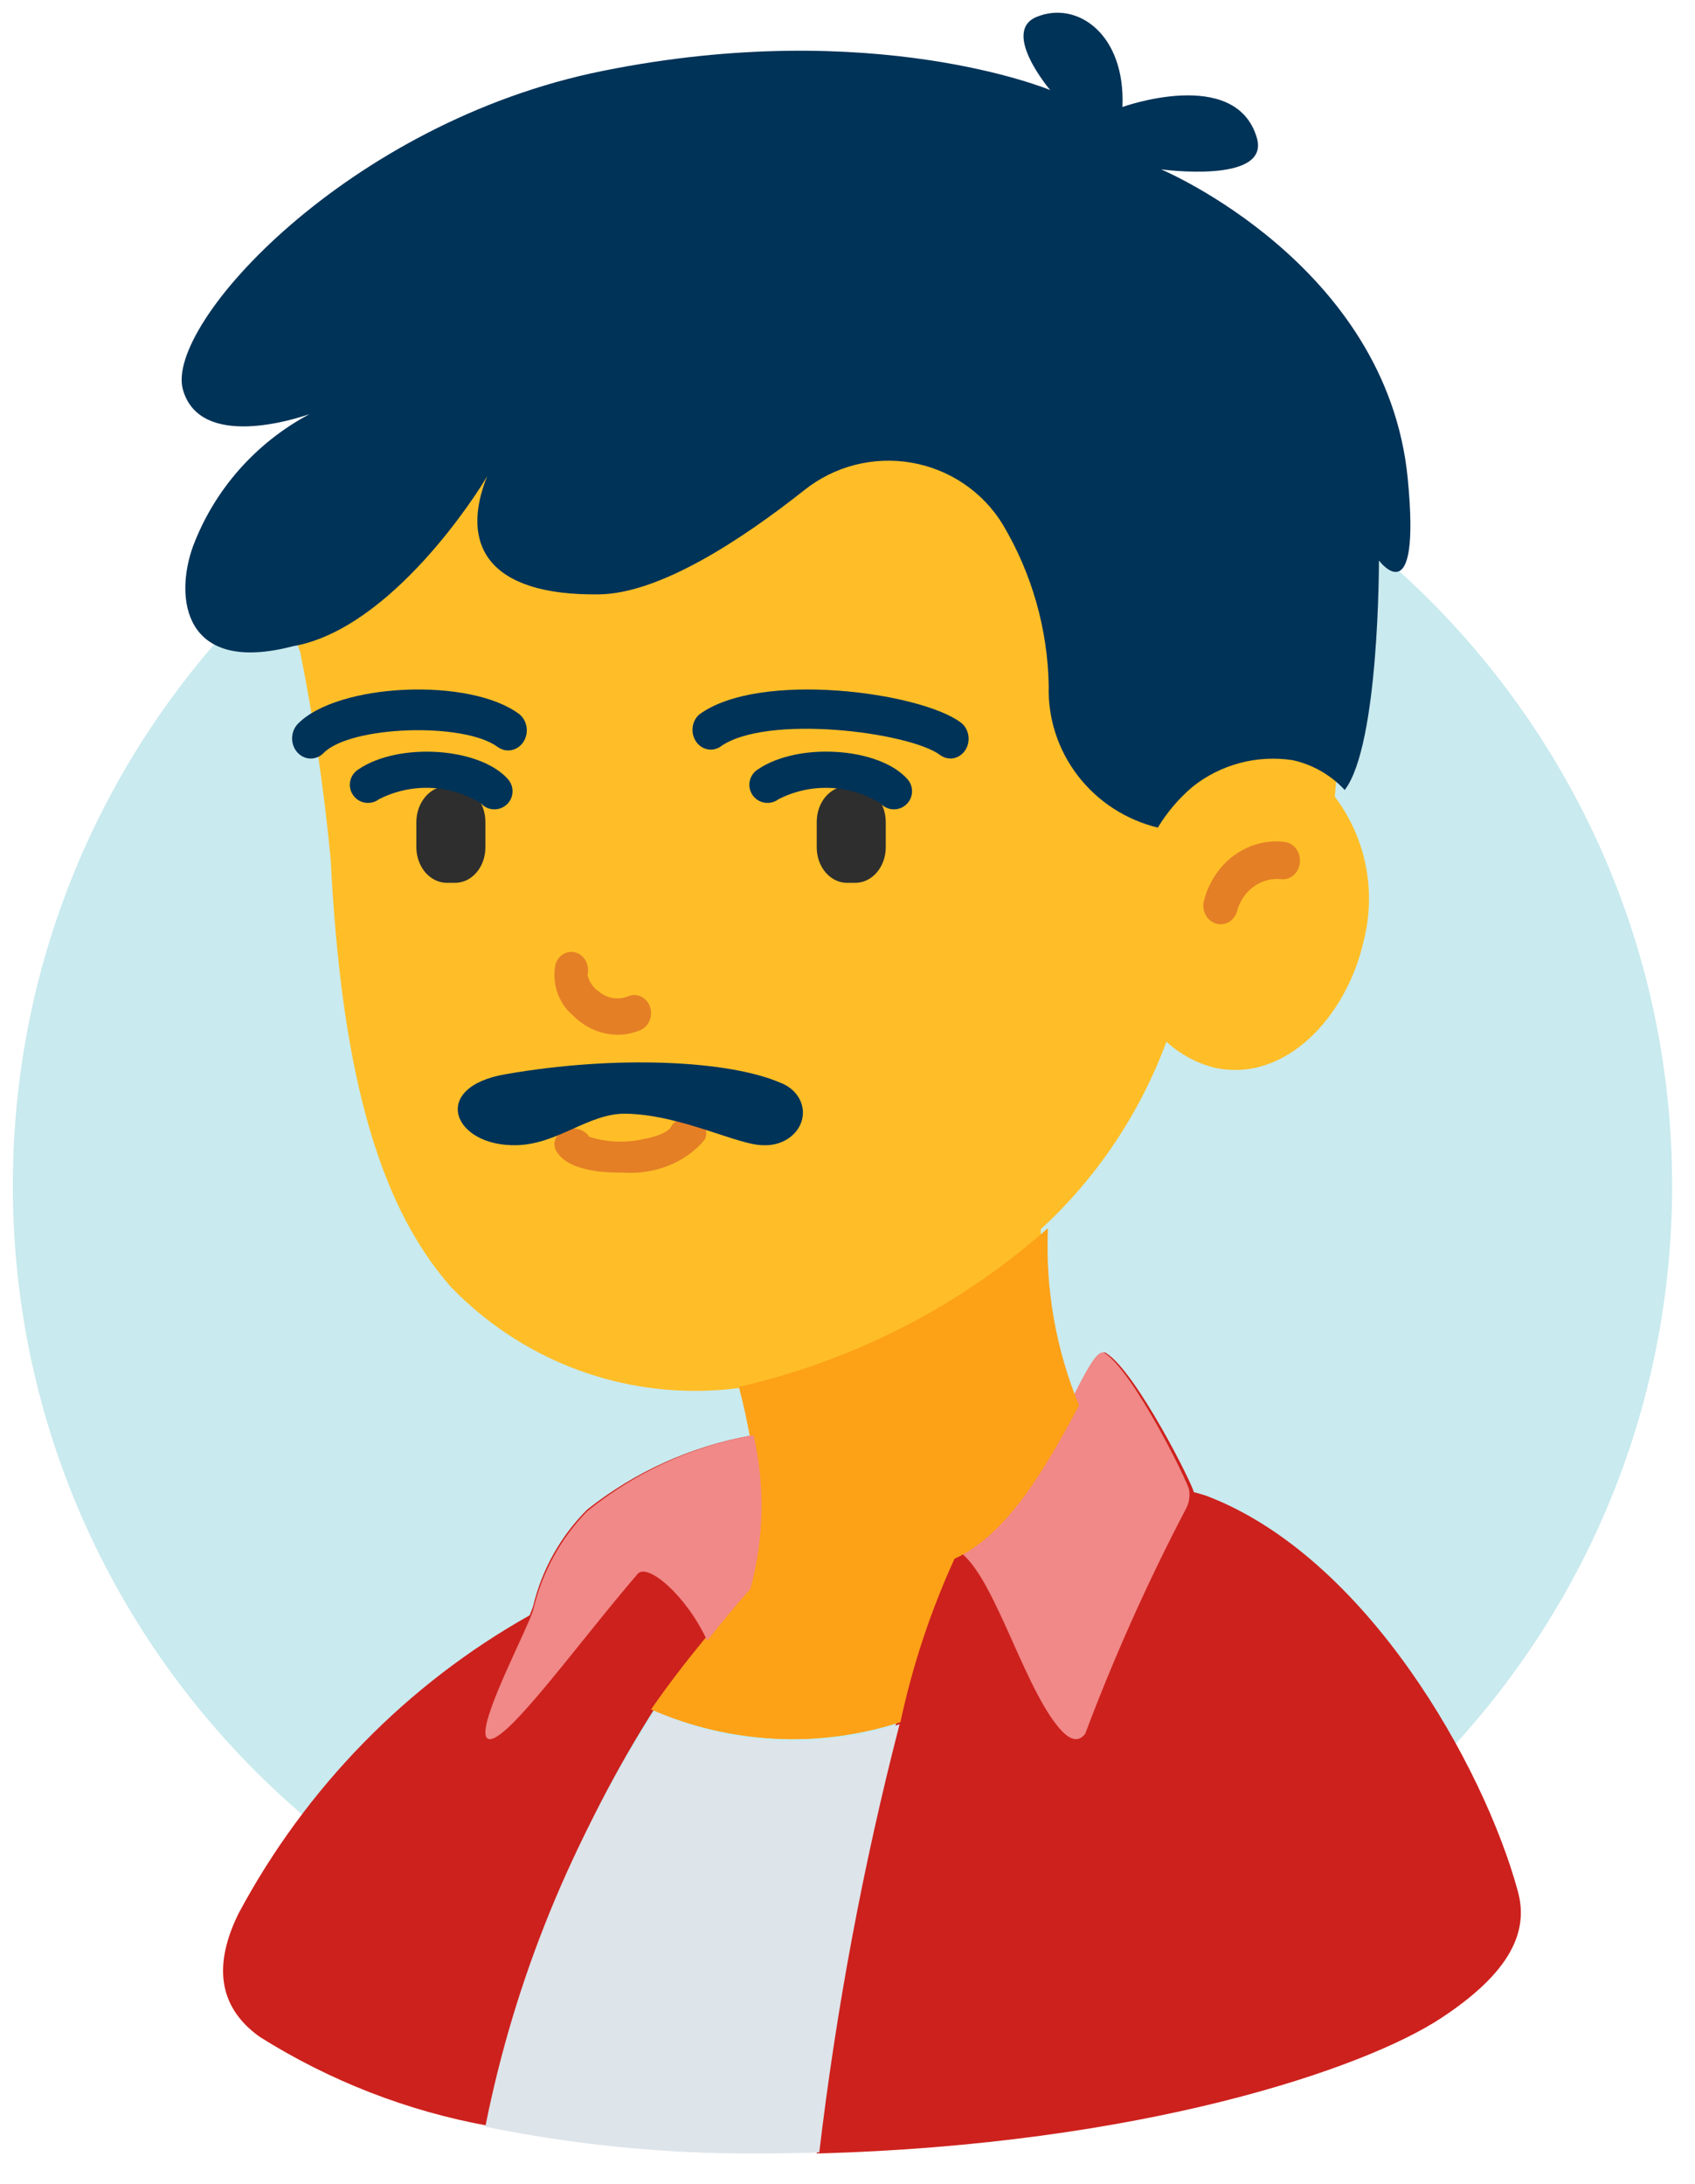
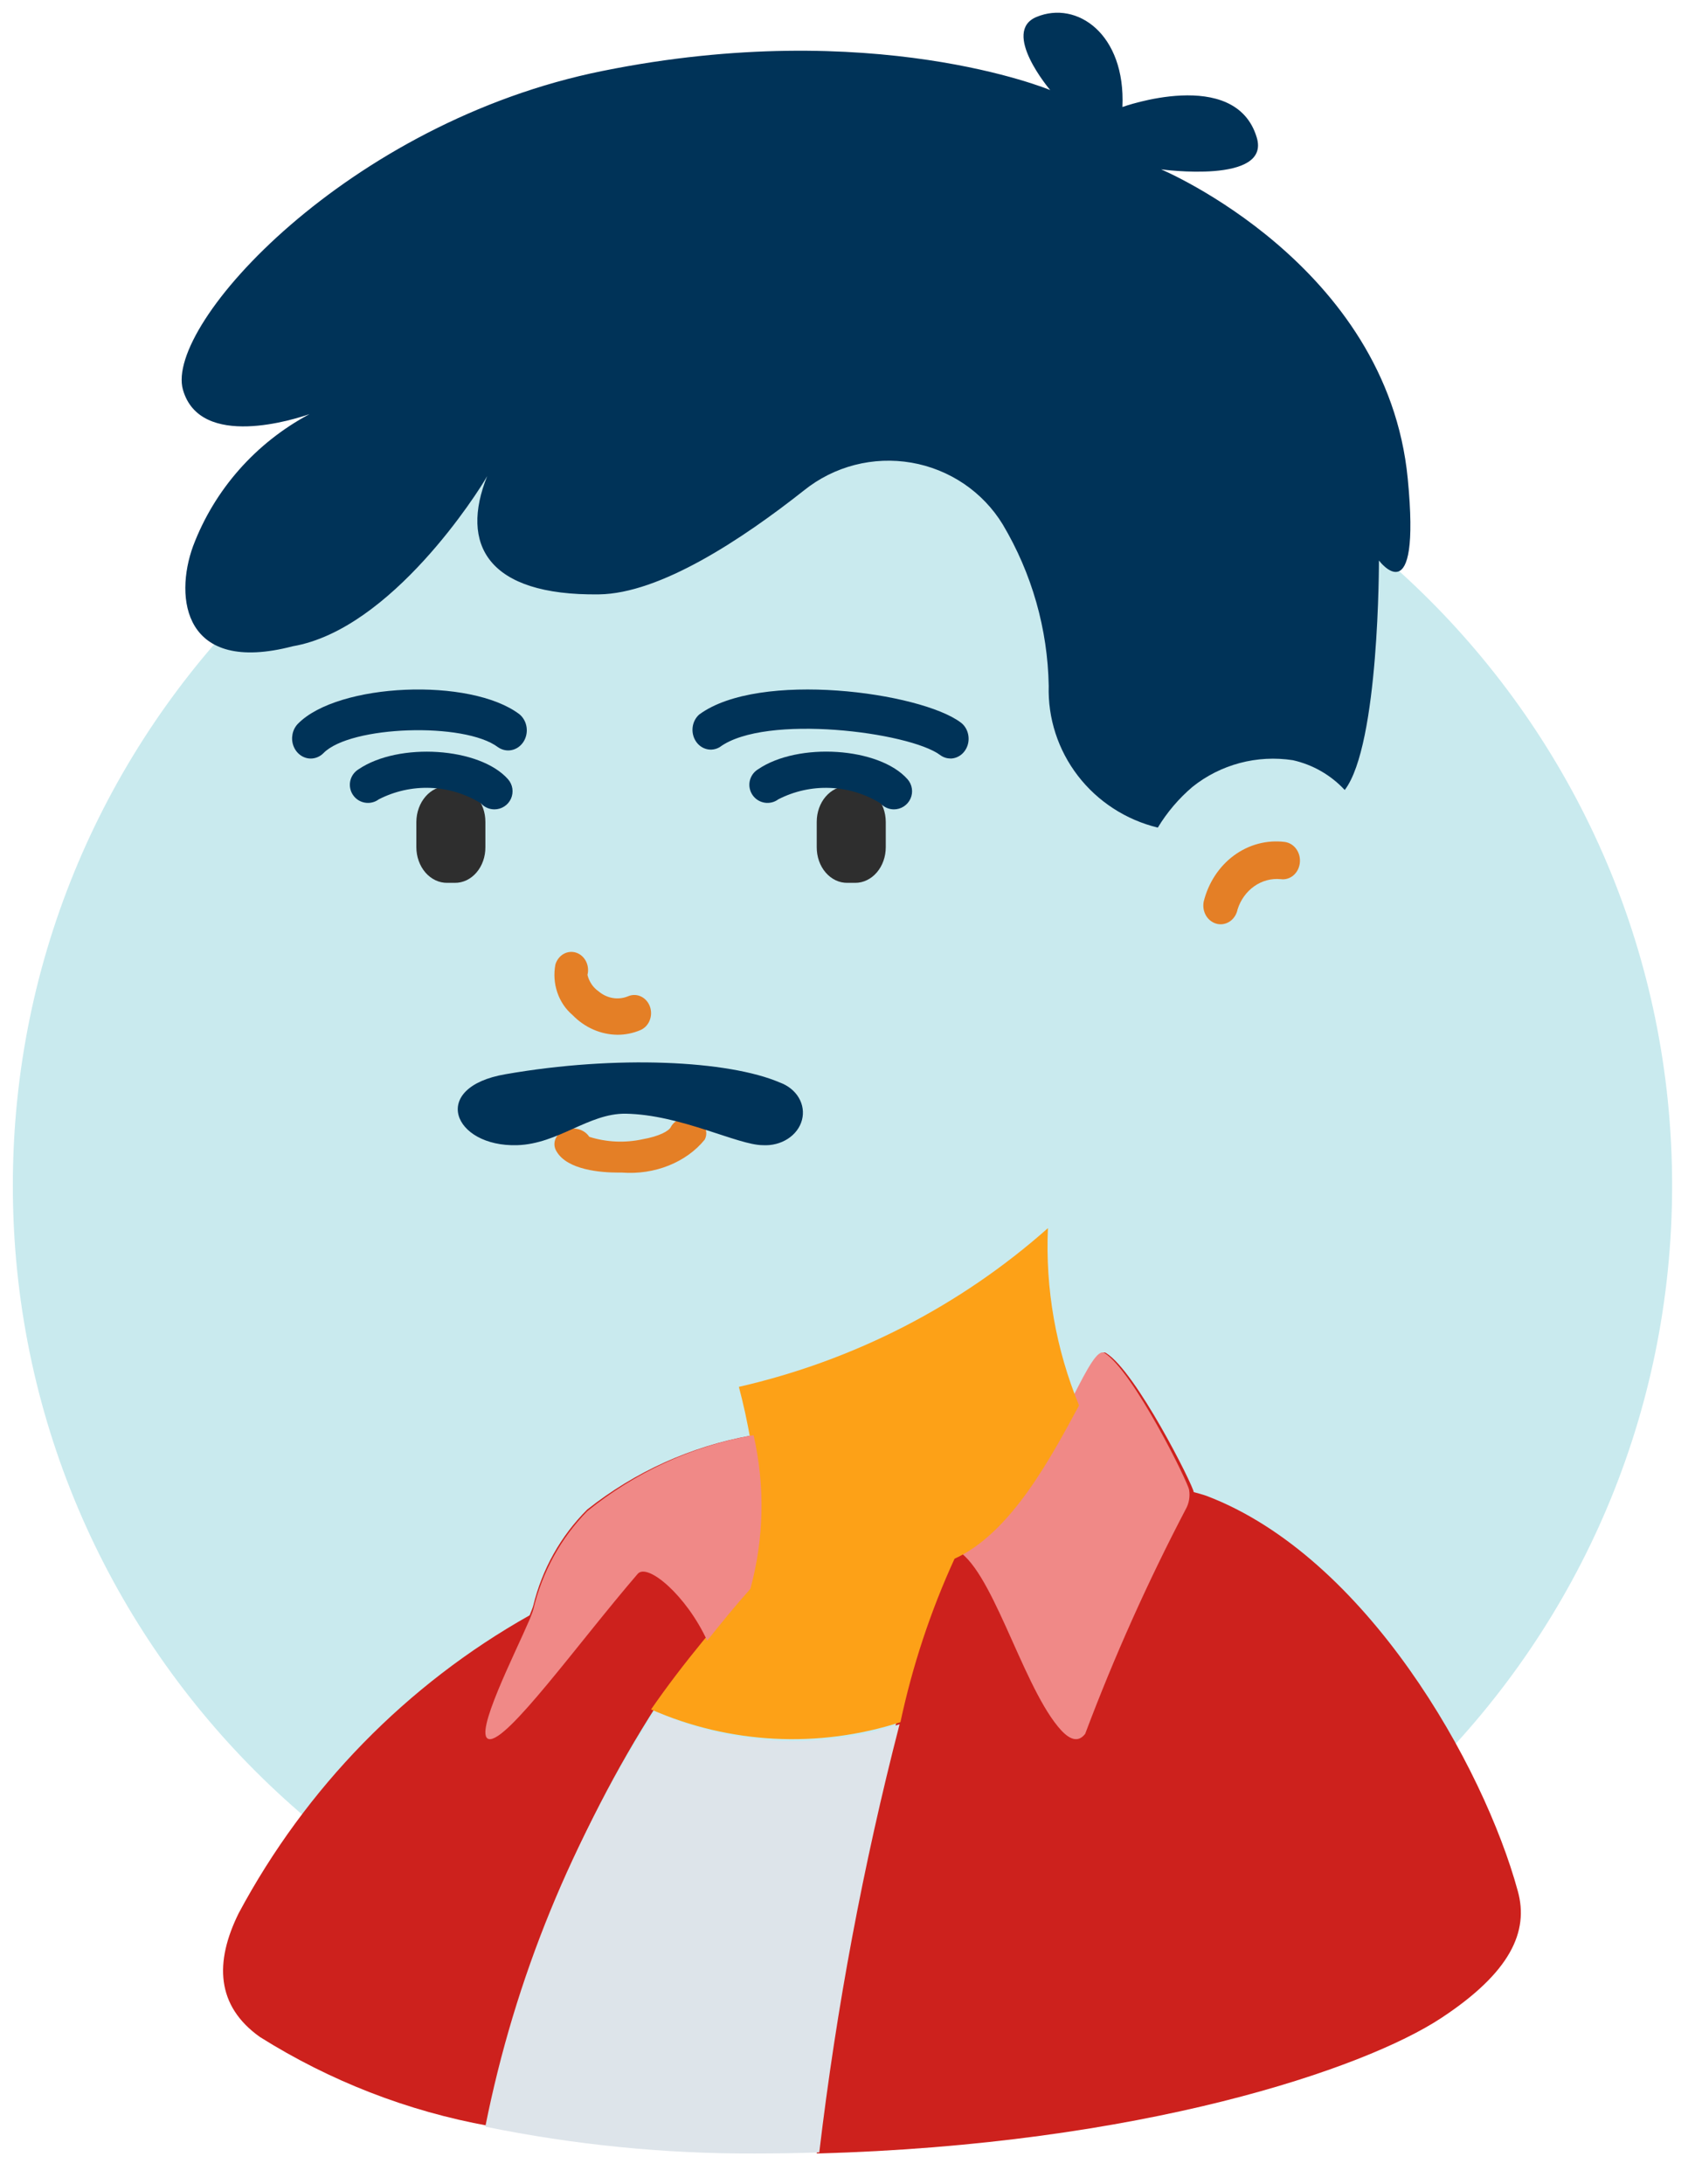
<svg xmlns="http://www.w3.org/2000/svg" width="66" height="85" viewBox="0 0 66 85" fill="none">
  <path d="M65.109 46.147C65.109 63.962 50.643 78.403 32.804 78.403C14.962 78.403 0.5 63.962 0.5 46.147C0.5 28.331 14.962 13.891 32.804 13.891C50.643 13.891 65.109 28.331 65.109 46.147Z" fill="#C9EAEE" />
  <path d="M59.099 73.602C57.776 68.749 53.204 60.584 46.974 58.222C46.855 58.177 46.482 58.078 46.482 58.078C46.453 57.805 44.234 53.383 43.068 52.665C42.798 52.493 42.385 53.254 41.802 54.374C40.764 56.341 39.213 59.399 37.022 60.419C36.102 62.486 35.406 64.647 34.946 66.865C33.523 72.44 32.472 78.105 31.802 83.821C44.476 83.477 53.125 80.519 56.112 78.552C58.815 76.775 59.54 75.181 59.099 73.602Z" fill="#CD211D" />
-   <path d="M51.975 31.011C52.263 28.184 51.872 25.328 50.837 22.686C47.281 13.258 41.032 7.484 30.023 7.484C20.277 7.484 12.343 15.174 11.689 19.858C11.29 22.716 11.248 24.284 11.689 25.373C12.223 28.047 12.62 30.747 12.877 33.462C13.268 41.198 14.568 46.741 17.586 50.121C18.892 51.465 20.462 52.516 22.195 53.205C23.928 53.895 25.786 54.208 27.646 54.123C28.058 54.11 28.468 54.072 28.876 54.01C29.029 54.604 29.197 55.353 29.323 56.145C29.77 58.053 29.726 60.044 29.196 61.929C28.609 62.566 28.064 63.216 27.519 63.881C26.834 64.743 26.178 65.62 25.563 66.54C28.527 67.884 31.88 68.061 34.966 67.034C35.418 64.85 36.102 62.721 37.006 60.685C39.158 59.681 40.681 56.669 41.701 54.731C40.827 52.547 40.427 50.198 40.528 47.844C42.708 45.84 44.385 43.339 45.418 40.547C45.943 41.028 46.576 41.372 47.262 41.551C50.071 42.188 52.446 39.515 53.089 36.658C53.343 35.693 53.374 34.683 53.181 33.704C52.988 32.725 52.575 31.804 51.975 31.011Z" fill="#FFBE27" />
  <path d="M29.218 55.881C26.904 56.3 24.724 57.286 22.866 58.755C21.837 59.779 21.108 61.077 20.763 62.501C20.735 62.601 20.679 62.73 20.623 62.873C15.841 65.559 11.911 69.582 9.294 74.468C8.354 76.369 8.411 78.071 10.121 79.286C12.849 81 15.87 82.174 19.025 82.746V82.732C20.162 76.903 22.384 71.35 25.573 66.375C26.19 65.446 26.849 64.56 27.536 63.688C28.082 63.016 28.629 62.358 29.218 61.714C29.75 59.808 29.793 57.795 29.344 55.867L29.218 55.881Z" fill="#CD211D" />
  <path d="M18.97 18.533C18.644 19.122 15.24 24.499 11.398 25.155C7.15 26.264 6.781 23.275 7.519 21.255C8.35 19.057 9.961 17.232 12.052 16.119C11.526 16.302 7.789 17.522 7.122 15.165C6.411 12.626 13.557 4.754 23.46 2.762C34.002 0.629 40.892 3.505 40.892 3.505C40.892 3.505 38.96 1.232 40.366 0.657C41.929 0.012 43.833 1.317 43.705 4.165C43.705 4.165 48.095 2.579 48.933 5.344C49.501 7.182 45.211 6.592 45.211 6.592C45.211 6.592 54.005 10.282 54.815 18.631C55.34 24.019 53.693 21.816 53.693 21.816C53.693 21.816 53.711 28.995 52.361 30.749C51.823 30.168 51.117 29.763 50.34 29.589C49.651 29.483 48.948 29.52 48.275 29.699C47.602 29.878 46.974 30.194 46.433 30.627C45.899 31.081 45.444 31.616 45.083 32.213C43.843 31.912 42.745 31.201 41.972 30.197C41.199 29.194 40.798 27.959 40.835 26.699C40.797 24.486 40.18 22.321 39.045 20.413C38.661 19.784 38.144 19.244 37.531 18.829C36.917 18.415 36.221 18.134 35.488 18.008C34.755 17.882 34.004 17.912 33.284 18.097C32.565 18.282 31.894 18.617 31.316 19.08C28.901 20.988 25.704 23.107 23.318 23.135C18.97 23.191 17.905 21.184 18.97 18.533Z" fill="#003358" />
  <path d="M46.302 57.992C46.345 58.255 46.296 58.526 46.164 58.755C44.686 61.58 43.38 64.496 42.254 67.488C41.925 67.912 41.527 67.615 41.184 67.191C39.744 65.425 38.591 60.945 37.178 60.295C39.291 59.292 40.786 56.282 41.788 54.347C42.35 53.244 42.748 52.495 43.009 52.665C44.134 53.372 46.274 57.724 46.302 57.992Z" fill="#F08987" />
  <path d="M28.77 53.981C33.25 52.957 37.391 50.831 40.804 47.803C40.7 50.162 41.114 52.515 42.016 54.704C40.963 56.645 39.39 59.664 37.168 60.67C36.234 62.71 35.528 64.844 35.061 67.033C31.875 68.061 28.412 67.884 25.351 66.537C25.986 65.616 26.664 64.737 27.371 63.873C27.934 63.207 28.496 62.555 29.102 61.917C29.649 60.028 29.694 58.032 29.232 56.121C29.102 55.328 28.929 54.577 28.77 53.981Z" fill="#FDA117" />
  <path d="M25.507 66.619C22.29 71.529 20.047 77.01 18.9 82.763V82.777C22.349 83.483 25.862 83.833 29.383 83.821C30.232 83.821 31.081 83.807 31.901 83.779C32.568 78.16 33.612 72.592 35.028 67.113C31.903 68.136 28.508 67.96 25.507 66.619Z" fill="#DDE4EA" />
  <path d="M20.626 63.027C20.682 62.88 20.738 62.749 20.766 62.647C21.111 61.191 21.839 59.865 22.869 58.818C24.726 57.317 26.905 56.309 29.218 55.881L29.344 55.867C29.793 57.837 29.75 59.895 29.218 61.843C28.63 62.501 28.083 63.173 27.536 63.86C26.723 62.092 25.209 60.82 24.831 61.259C22.518 63.947 19.715 67.863 19.028 67.688C18.439 67.527 20.037 64.4 20.626 63.027Z" fill="#F08987" />
  <path d="M47.526 35.976C47.48 35.976 47.435 35.971 47.391 35.96C47.304 35.94 47.222 35.902 47.149 35.848C47.075 35.794 47.013 35.725 46.964 35.645C46.916 35.565 46.883 35.475 46.866 35.381C46.85 35.287 46.851 35.19 46.869 35.096C47.05 34.363 47.468 33.725 48.047 33.298C48.627 32.872 49.328 32.685 50.025 32.771C50.113 32.783 50.198 32.813 50.275 32.86C50.352 32.907 50.42 32.97 50.474 33.046C50.529 33.121 50.569 33.208 50.593 33.3C50.617 33.392 50.623 33.489 50.613 33.584C50.603 33.68 50.576 33.772 50.533 33.856C50.49 33.941 50.431 34.014 50.361 34.074C50.291 34.133 50.211 34.176 50.125 34.201C50.039 34.226 49.95 34.232 49.861 34.219C49.501 34.185 49.141 34.282 48.838 34.495C48.535 34.708 48.306 35.025 48.189 35.395C48.157 35.56 48.074 35.708 47.953 35.814C47.832 35.919 47.681 35.977 47.526 35.976Z" fill="#E47F26" />
  <path d="M24.084 45.641C23.408 45.641 22.095 45.544 21.672 44.818C21.582 44.676 21.564 44.509 21.62 44.354C21.676 44.2 21.802 44.071 21.971 43.995C22.14 43.92 22.337 43.904 22.52 43.951C22.702 43.999 22.855 44.106 22.944 44.248C23.61 44.46 24.336 44.494 25.024 44.343C25.674 44.228 26.044 44.022 26.12 43.869C26.196 43.72 26.339 43.604 26.517 43.545C26.695 43.486 26.893 43.489 27.069 43.553C27.244 43.618 27.381 43.739 27.451 43.889C27.521 44.04 27.518 44.207 27.441 44.356C27.088 44.792 26.604 45.141 26.038 45.367C25.473 45.593 24.847 45.688 24.224 45.641H24.084Z" fill="#E47F26" />
  <path d="M37.008 29.522C36.863 29.523 36.722 29.475 36.604 29.386C35.405 28.496 29.802 27.773 28.028 29.078C27.872 29.173 27.69 29.201 27.516 29.158C27.342 29.114 27.189 29.002 27.089 28.843C26.988 28.684 26.946 28.489 26.971 28.299C26.996 28.108 27.087 27.934 27.225 27.812C29.566 26.086 35.839 26.947 37.407 28.12C37.532 28.213 37.627 28.347 37.676 28.502C37.726 28.657 37.729 28.826 37.684 28.983C37.639 29.14 37.548 29.277 37.426 29.375C37.303 29.472 37.155 29.525 37.003 29.525L37.008 29.522Z" fill="#003358" />
  <path d="M12.099 29.525C11.953 29.525 11.812 29.477 11.692 29.389C11.572 29.301 11.479 29.176 11.425 29.03C11.371 28.884 11.36 28.725 11.391 28.572C11.422 28.419 11.495 28.279 11.601 28.171C13.159 26.581 18.316 26.356 20.226 27.801C20.375 27.924 20.475 28.104 20.504 28.305C20.533 28.505 20.489 28.71 20.381 28.876C20.273 29.042 20.11 29.157 19.925 29.195C19.741 29.234 19.55 29.194 19.392 29.084C18.085 28.097 13.642 28.246 12.598 29.311C12.463 29.449 12.284 29.525 12.099 29.525Z" fill="#003358" />
  <path d="M24.048 40.276C23.393 40.271 22.765 39.996 22.291 39.506C22.022 39.279 21.817 38.974 21.7 38.627C21.582 38.28 21.557 37.904 21.626 37.542C21.678 37.366 21.792 37.219 21.943 37.132C22.093 37.046 22.269 37.027 22.433 37.08C22.596 37.133 22.734 37.254 22.817 37.416C22.899 37.578 22.92 37.768 22.875 37.947C22.94 38.212 23.096 38.441 23.31 38.588C23.471 38.724 23.662 38.813 23.864 38.846C24.065 38.879 24.272 38.855 24.462 38.776C24.542 38.742 24.627 38.726 24.713 38.728C24.799 38.73 24.883 38.75 24.961 38.788C25.04 38.825 25.11 38.879 25.17 38.946C25.229 39.013 25.276 39.092 25.307 39.179C25.338 39.265 25.353 39.358 25.351 39.451C25.349 39.544 25.33 39.635 25.296 39.72C25.262 39.805 25.212 39.882 25.15 39.947C25.088 40.011 25.015 40.061 24.936 40.095C24.653 40.215 24.352 40.276 24.048 40.276Z" fill="#E47F26" />
  <path d="M29.707 44.574C30.053 44.594 30.395 44.507 30.673 44.328C30.952 44.149 31.148 43.889 31.226 43.596C31.305 43.303 31.261 42.995 31.103 42.727C30.945 42.459 30.682 42.249 30.363 42.134C28.369 41.279 24.013 41.056 19.684 41.812C16.709 42.319 17.634 44.649 20.14 44.574C21.735 44.525 22.916 43.335 24.354 43.348C26.518 43.385 28.725 44.574 29.707 44.574Z" fill="#003358" />
  <path d="M34.49 31.989V32.974C34.49 33.157 34.46 33.338 34.4 33.506C34.34 33.675 34.253 33.828 34.142 33.957C34.031 34.086 33.9 34.189 33.755 34.258C33.611 34.328 33.456 34.364 33.3 34.363H32.992C32.836 34.365 32.68 34.33 32.535 34.261C32.39 34.191 32.258 34.089 32.148 33.96C32.037 33.831 31.949 33.677 31.89 33.508C31.831 33.339 31.801 33.157 31.802 32.974V31.989C31.802 31.806 31.832 31.626 31.892 31.457C31.952 31.288 32.039 31.135 32.15 31.006C32.261 30.877 32.392 30.775 32.536 30.705C32.681 30.635 32.836 30.6 32.992 30.6H33.3C33.615 30.602 33.917 30.749 34.139 31.009C34.362 31.269 34.488 31.621 34.49 31.989Z" fill="#2E2E2E" />
  <path d="M18.9 31.989V32.974C18.901 33.157 18.872 33.339 18.812 33.508C18.753 33.677 18.665 33.831 18.554 33.96C18.444 34.089 18.312 34.191 18.167 34.261C18.022 34.33 17.866 34.365 17.71 34.363H17.415C17.258 34.365 17.102 34.331 16.956 34.262C16.81 34.193 16.677 34.091 16.565 33.962C16.453 33.833 16.365 33.679 16.304 33.509C16.243 33.34 16.212 33.158 16.212 32.974V31.989C16.215 31.619 16.343 31.265 16.568 31.005C16.793 30.744 17.098 30.599 17.415 30.6H17.71C17.866 30.6 18.021 30.635 18.166 30.705C18.31 30.775 18.442 30.877 18.552 31.006C18.663 31.135 18.75 31.288 18.81 31.457C18.87 31.626 18.9 31.806 18.9 31.989Z" fill="#2E2E2E" />
  <path d="M34.808 31.503C34.708 31.503 34.609 31.482 34.518 31.44C34.426 31.399 34.345 31.339 34.279 31.264C33.685 30.9 33.008 30.694 32.312 30.668C31.617 30.641 30.926 30.794 30.306 31.112C30.23 31.169 30.143 31.21 30.05 31.232C29.958 31.254 29.861 31.258 29.767 31.242C29.674 31.226 29.584 31.192 29.503 31.14C29.423 31.089 29.354 31.022 29.301 30.943C29.247 30.864 29.21 30.775 29.192 30.682C29.173 30.588 29.174 30.492 29.194 30.399C29.214 30.306 29.252 30.218 29.307 30.14C29.362 30.062 29.432 29.996 29.513 29.946C31.081 28.876 34.238 29.085 35.337 30.33C35.427 30.432 35.486 30.557 35.506 30.692C35.527 30.826 35.508 30.963 35.452 31.087C35.396 31.211 35.305 31.316 35.191 31.39C35.077 31.464 34.944 31.503 34.808 31.503Z" fill="#003358" />
  <path d="M19.252 31.503C19.152 31.503 19.053 31.482 18.962 31.441C18.87 31.4 18.789 31.34 18.723 31.265C18.129 30.9 17.452 30.694 16.756 30.667C16.061 30.641 15.37 30.794 14.75 31.112C14.674 31.169 14.587 31.21 14.494 31.232C14.401 31.255 14.305 31.258 14.211 31.242C14.117 31.227 14.028 31.192 13.947 31.141C13.867 31.089 13.798 31.022 13.745 30.943C13.691 30.865 13.654 30.776 13.636 30.682C13.617 30.589 13.618 30.493 13.638 30.399C13.658 30.306 13.696 30.218 13.751 30.14C13.806 30.062 13.876 29.996 13.957 29.946C15.525 28.879 18.683 29.086 19.781 30.33C19.871 30.432 19.93 30.558 19.95 30.692C19.97 30.826 19.951 30.964 19.896 31.088C19.84 31.212 19.749 31.317 19.635 31.39C19.521 31.464 19.388 31.503 19.252 31.503Z" fill="#003358" />
</svg>